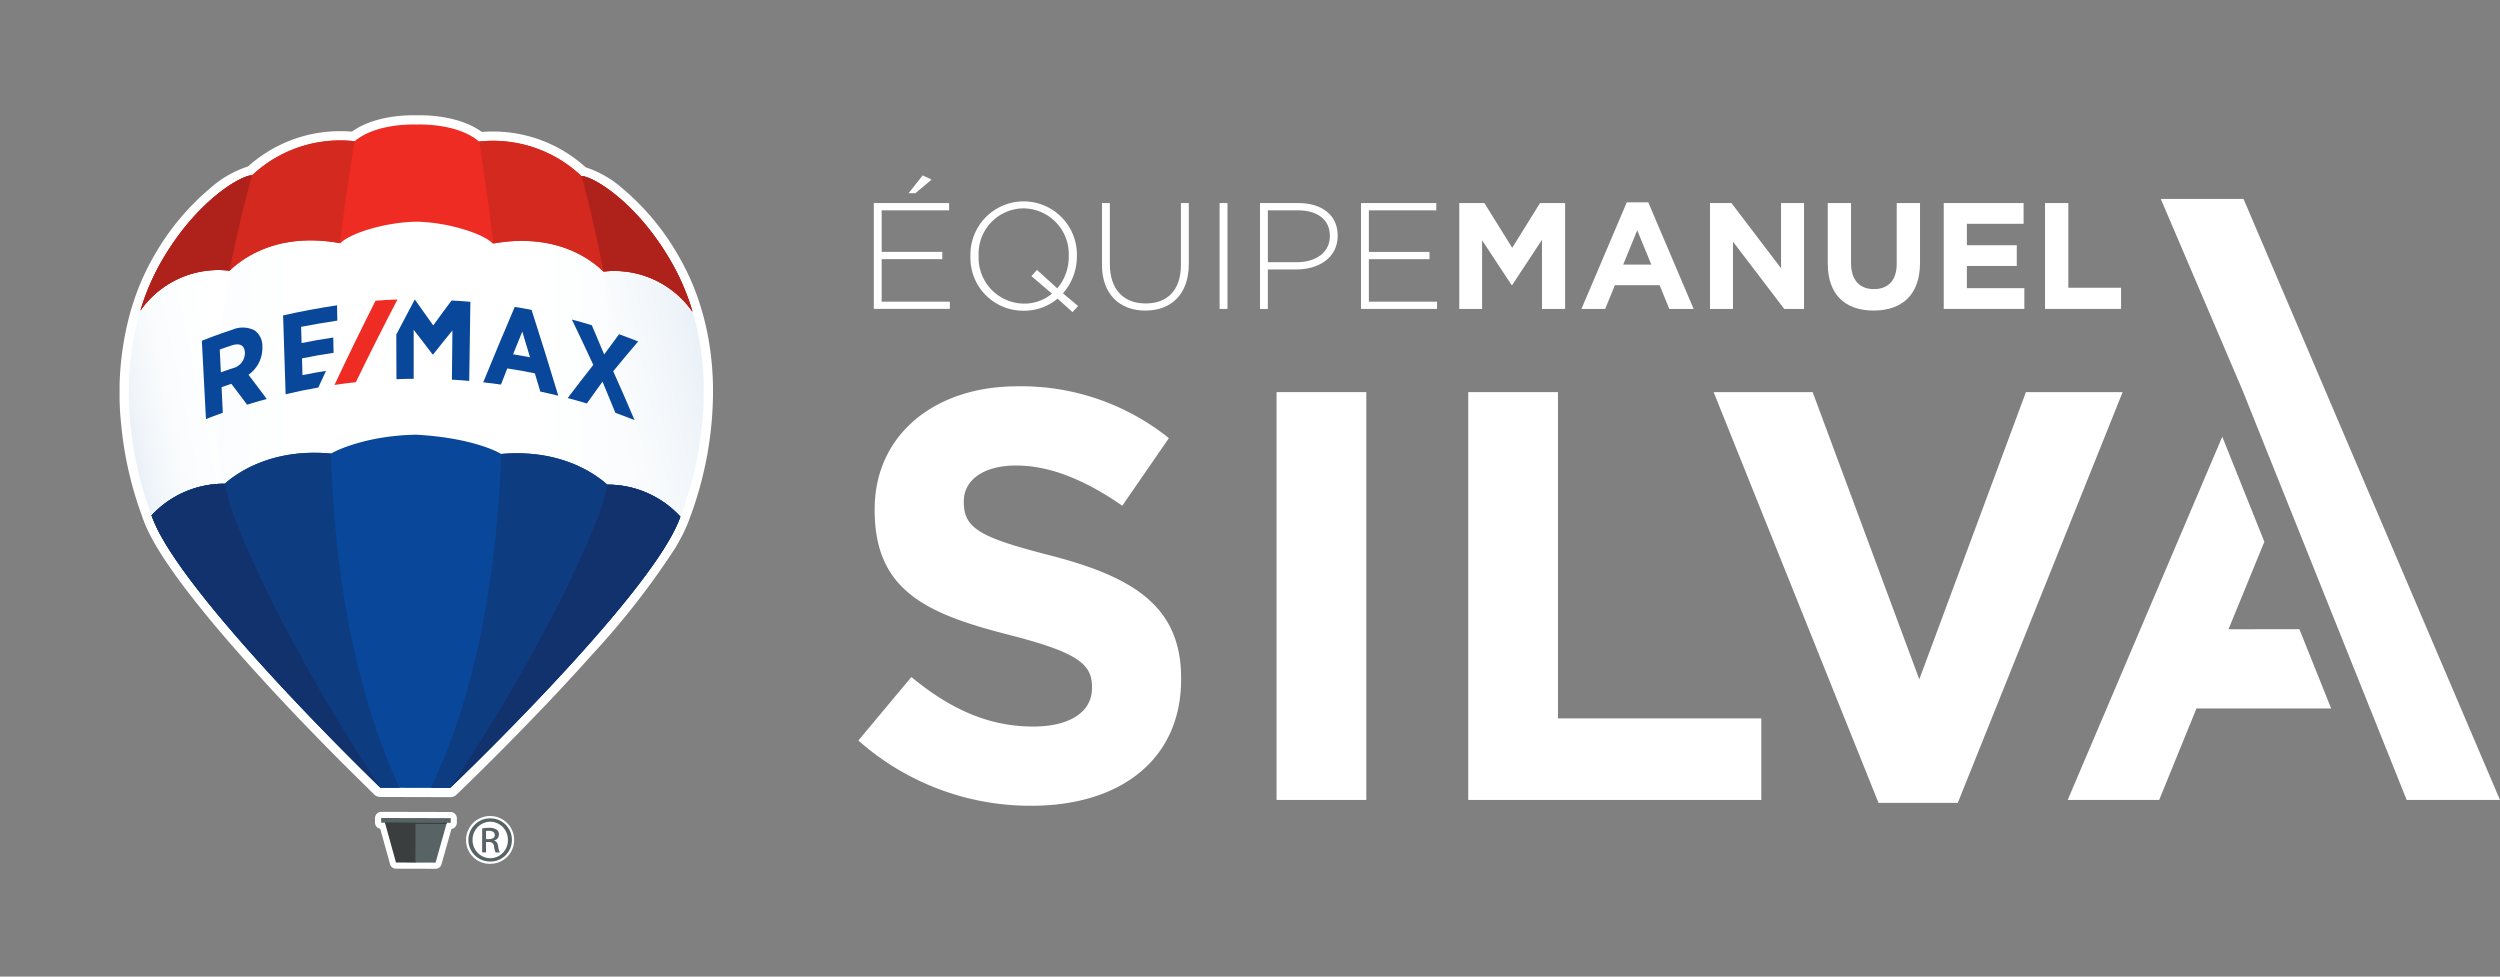
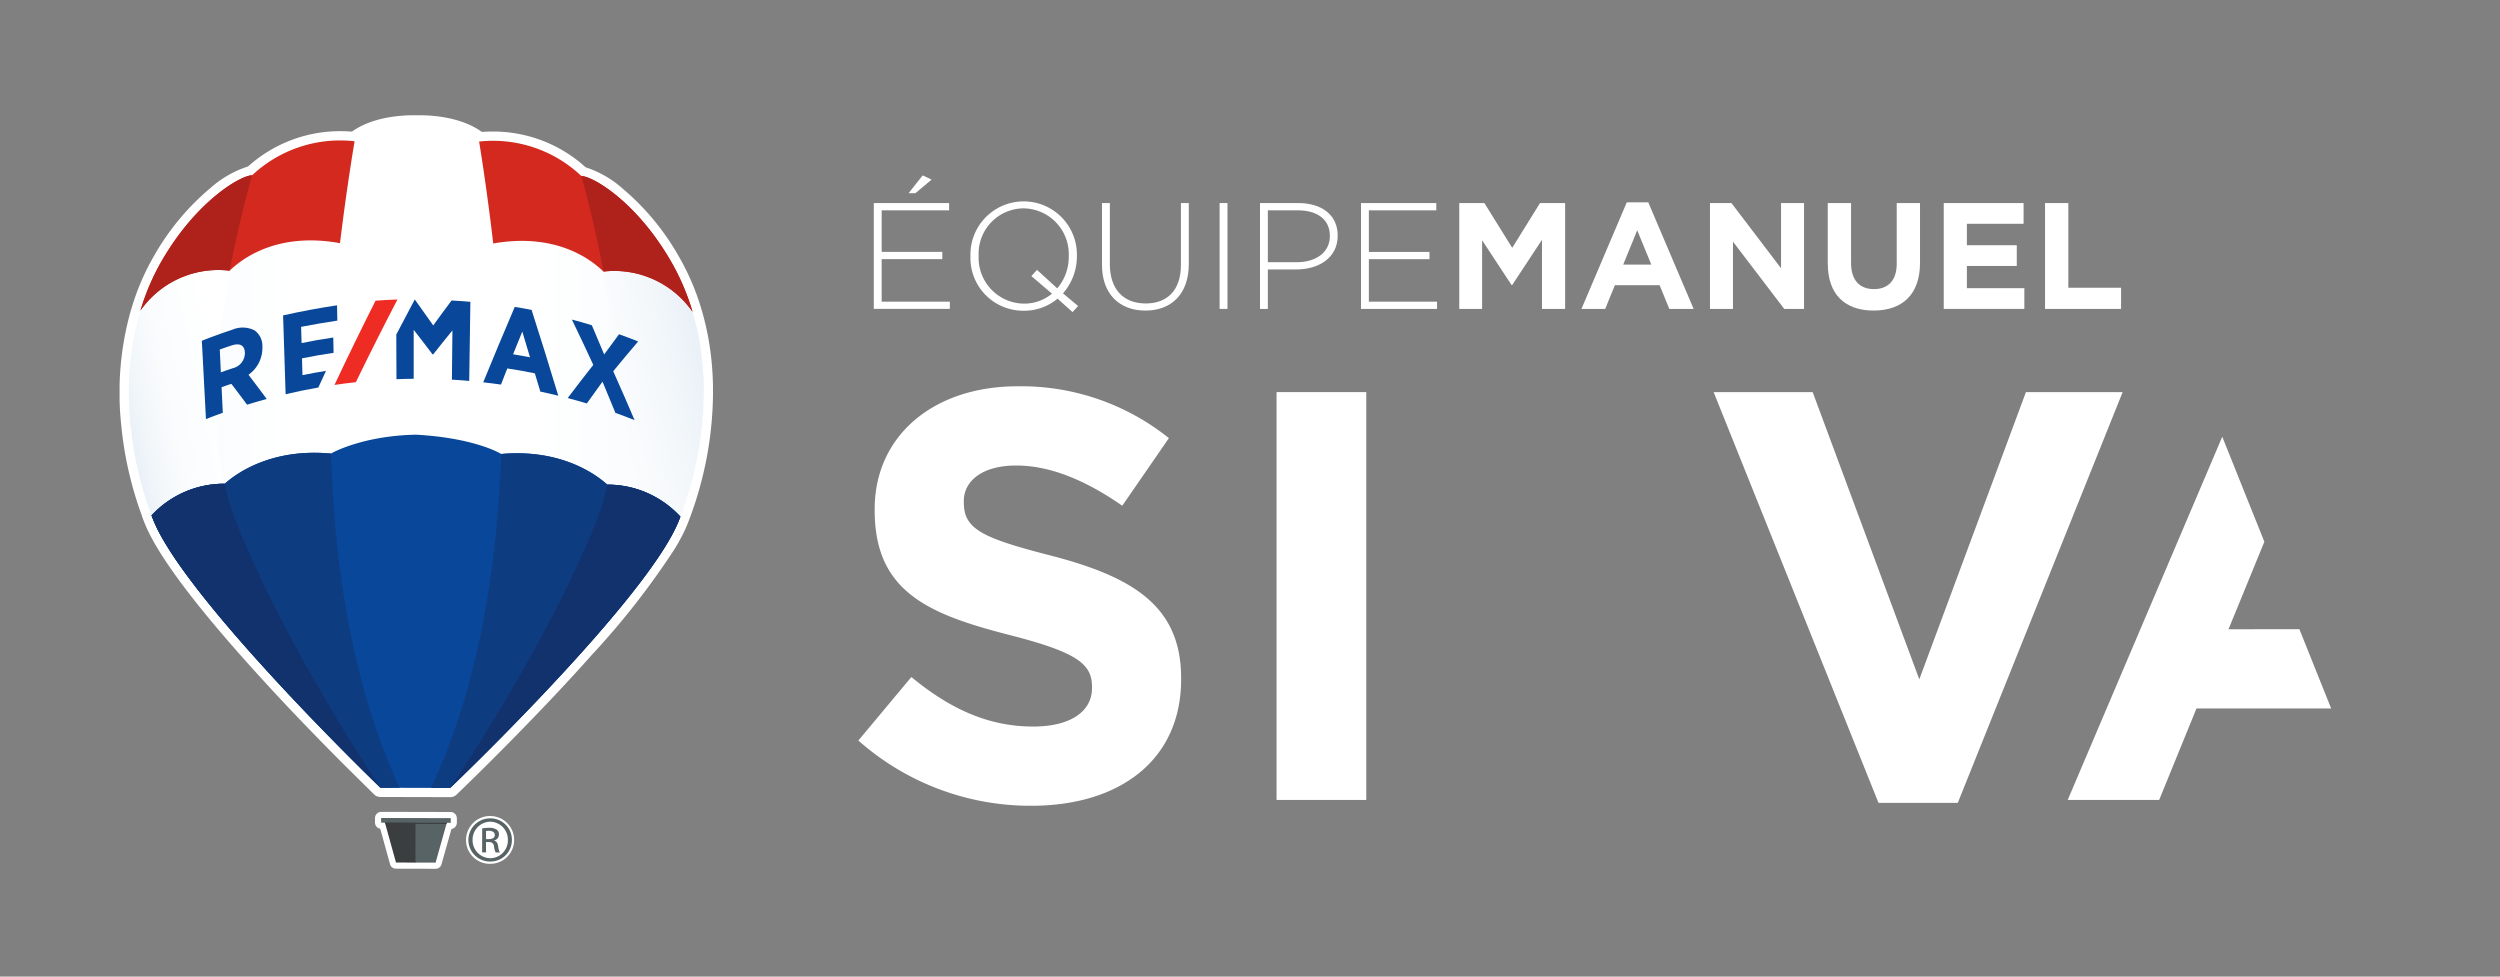
<svg xmlns="http://www.w3.org/2000/svg" xmlns:xlink="http://www.w3.org/1999/xlink" height="139.205" viewBox="0 0 356.351 139.205" width="356.351">
  <rect x="0" y="0" width="356.351" height="139.205" fill="#808080" stroke="none" />
  <clipPath id="a">
    <path d="m0 0h234v89.856h-234z" />
  </clipPath>
  <clipPath id="b">
    <path d="m134.85-863.887h84.584v-107.408h-84.584z" transform="translate(-134.85 971.295)" />
  </clipPath>
  <clipPath id="c">
    <path d="m0-962.065h118.182v-139.2h-118.182z" transform="translate(0 1101.27)" />
  </clipPath>
  <clipPath id="d">
    <path d="m147.675-896.189v.561l-.135-.155c-3.186 10.734-.951 22.069 1.577 28.675l-.008.009c.121.333.122.323.245.635 1.413 3.578 5.156 8.741 9.734 14.238 5.461 6.591 12.036 13.536 17.108 18.662 1.885 1.917 3.606 3.632 5.061 5.06l.35.341h.058l2.6.016c-15.076-33.032-8.405-78.042-6.481-88.876a43.355 43.355 0 0 0 -30.1 20.834" transform="translate(-145.964 917.023)" />
  </clipPath>
  <linearGradient id="e" gradientUnits="objectBoundingBox" x1=".519" x2=".843" y1=".513" y2=".513">
    <stop offset="0" stop-color="#fff" />
    <stop offset=".1" stop-color="#fff" />
    <stop offset=".2" stop-color="#fff" />
    <stop offset=".3" stop-color="#fff" />
    <stop offset=".4" stop-color="#fff" />
    <stop offset=".5" stop-color="#fdfefe" />
    <stop offset=".6" stop-color="#fcfdfe" />
    <stop offset=".7" stop-color="#fbfcfd" />
    <stop offset=".8" stop-color="#f7fafc" />
    <stop offset=".9" stop-color="#f1f6fa" />
    <stop offset="1" stop-color="#e9f0f7" />
  </linearGradient>
  <clipPath id="f">
    <path d="m487.37-827.839h2.6.061c1.53-1.484 3.388-3.314 5.434-5.375 5.1-5.1 11.7-12.016 17.2-18.581 4.6-5.475 8.37-10.62 9.8-14.192.124-.31.125-.3.248-.633l-.008-.009c2.559-6.594 4.847-17.918 1.712-28.667l-.136.154v-.56a43.354 43.354 0 0 0 -30-20.975c1.873 10.843 8.332 55.883-6.9 88.844" transform="translate(-487.37 916.683)" />
  </clipPath>
  <linearGradient id="g" x1=".522" x2=".846" xlink:href="#e" y1=".487" y2=".487" />
  <clipPath id="h">
    <path d="m533.406-826.795c-6.638 16.443-17.754 33.508-20.114 37.055 4.878-4.723 12.5-12.374 19.139-19.88 1.033-1.178 2.045-2.356 3.023-3.524 4.386-5.218 8.011-10.134 9.581-13.676.037-.087.076-.175.11-.26.053-.131.084-.205.112-.272-.02.044-.031.063.021-.079s.067-.129.217-.548c2.558-6.594 4.847-17.918 1.712-28.667l-.137-.406a43.35 43.35 0 0 0 -15.022-15.383c2.156 7.864 7.44 30.577 1.358 45.64" transform="translate(-513.292 872.435)" />
  </clipPath>
  <linearGradient id="i" gradientUnits="objectBoundingBox" x1=".194" x2=".521" y1=".476" y2=".476">
    <stop offset="0" stop-color="#e9f0f7" />
    <stop offset=".1" stop-color="#f1f6fa" />
    <stop offset=".2" stop-color="#f7fafc" />
    <stop offset=".3" stop-color="#fbfcfd" />
    <stop offset=".4" stop-color="#fcfdfe" />
    <stop offset=".5" stop-color="#fdfefe" />
    <stop offset=".6" stop-color="#fff" />
    <stop offset=".7" stop-color="#fff" />
    <stop offset=".8" stop-color="#fff" />
    <stop offset=".9" stop-color="#fff" />
    <stop offset="1" stop-color="#fff" />
  </linearGradient>
  <clipPath id="j">
    <path d="m146.974-858.026-.138.406c-3.186 10.734-.951 22.069 1.577 28.675l-.008.009c.121.333.122.324.245.635 1.413 3.578 5.156 8.741 9.734 14.238 1.459 1.761 3 3.548 4.567 5.318 6.221 6.967 13.033 13.854 17.506 18.225-2.292-3.479-13.378-20.655-19.961-37.183-6.011-15.092-.62-37.779 1.573-45.633a43.349 43.349 0 0 0 -15.094 15.311" transform="translate(-145.262 873.337)" />
  </clipPath>
  <linearGradient id="k" x1=".597" x2=".764" xlink:href="#e" y1=".515" y2=".515" />
  <g fill="#fff" transform="translate(122.351 25)">
    <path d="m1 3.942v15.088h10.84v-1.03h-9.719v-6.059h8.644v-1.036h-8.644v-5.927h9.614v-1.036zm6.962-3.942-2.005 2.543h.97l2.307-1.943z" transform="translate(1.202)" />
    <g clip-path="url(#a)">
      <path d="m21.8 17.471-2.133-1.917a7.388 7.388 0 0 1 -4.85 1.723 7.52 7.52 0 0 1 -7.567-7.758v-.044a7.589 7.589 0 1 1 15.174-.042v.042a7.971 7.971 0 0 1 -1.984 5.325l2.16 1.81zm-2.931-2.629-2.931-2.5.8-.884 2.887 2.631a6.923 6.923 0 0 0 1.639-4.57v-.044a6.53 6.53 0 0 0 -6.445-6.789 6.458 6.458 0 0 0 -6.4 6.747v.042a6.529 6.529 0 0 0 6.445 6.791 6.146 6.146 0 0 0 4.008-1.423" transform="translate(8.726 2.013)" />
      <path d="m15.759 10.606v-8.816h1.122v8.71c0 3.557 1.917 5.6 5.108 5.6 3.061 0 5.022-1.853 5.022-5.5v-8.81h1.122v8.686c0 4.332-2.523 6.639-6.188 6.639-3.62 0-6.185-2.285-6.185-6.509" transform="translate(18.967 2.155)" />
      <path d="m0 0h1.122v15.088h-1.122z" transform="translate(51.492 3.944)" />
      <path d="m25.98 1.79h5.476c3.319 0 5.6 1.7 5.6 4.614v.042c0 3.169-2.737 4.806-5.883 4.806h-4.073v5.626h-1.12zm5.26 8.429c2.8 0 4.7-1.465 4.7-3.706v-.045c0-2.393-1.853-3.642-4.568-3.642h-4.272v7.393z" transform="translate(31.268 2.155)" />
      <path d="m32.514 1.79h10.733v1.036h-9.612v5.927h8.642v1.034h-8.642v6.058h9.72v1.033h-10.841z" transform="translate(39.131 2.155)" />
      <path d="m38.871 1.79h3.579l3.966 6.379 3.964-6.379h3.579v15.088h-3.3v-9.85l-4.246 6.445h-.088l-4.2-6.381v9.786h-3.254z" transform="translate(46.783 2.155)" />
      <path d="m53.239 1.741h3.061l6.467 15.2h-3.467l-1.382-3.385h-6.378l-1.382 3.385h-3.384zm3.493 8.88-2.005-4.892-2 4.892z" transform="translate(56.294 2.096)" />
      <path d="m55.088 1.79h3.061l7.069 9.29v-9.29h3.277v15.088h-2.823l-7.307-9.592v9.592h-3.277z" transform="translate(66.301 2.155)" />
      <path d="m62.708 10.412v-8.622h3.319v8.536c0 2.457 1.23 3.728 3.255 3.728s3.255-1.227 3.255-3.62v-8.644h3.321v8.51c0 4.57-2.565 6.811-6.617 6.811s-6.531-2.263-6.531-6.7" transform="translate(75.471 2.155)" />
      <path d="m70.21 1.79h11.381v2.953h-8.083v3.057h7.113v2.953h-7.113v3.169h8.192v2.953h-11.49z" transform="translate(84.5 2.155)" />
      <path d="m76.763 1.79h3.319v12.071h7.518v3.017h-10.837z" transform="translate(92.387 2.155)" />
      <path d="m27.571 37.808c-10.048-2.574-12.54-3.821-12.54-7.64v-.168c0-2.823 2.574-5.066 7.474-5.066s9.967 2.159 15.114 5.731l6.644-9.634a33.647 33.647 0 0 0 -21.593-7.389c-11.875 0-20.345 6.976-20.345 17.523v.165c0 11.544 7.556 14.784 19.268 17.774 9.715 2.49 11.71 4.151 11.71 7.391v.165c0 3.4-3.158 5.482-8.389 5.482-6.644 0-12.124-2.741-17.357-7.06l-7.557 9.052a36.983 36.983 0 0 0 24.664 9.3c12.54 0 21.343-6.476 21.343-18.021v-.167c0-10.13-6.644-14.365-18.437-17.439" transform="translate(0 16.42)" />
      <path d="m0 0h12.789v58.134h-12.789z" transform="translate(59.61 30.891)" />
-       <path d="m52.241 14.019h-12.79v58.133h41.773v-11.625h-28.983z" transform="translate(47.481 16.873)" />
      <path d="m99.839 14.019-15.197 40.941-15.2-40.942h-14.116l23.5 58.548h11.3l23.5-58.548z" transform="translate(66.586 16.873)" />
      <path d="m101.15 44.346 5.11-12.472-6-14.969-22.031 51.774h13.038l5.315-13.038h19.2l-4.526-11.3z" transform="translate(94.151 20.347)" />
-       <path d="m132.6 87.19-36.556-85.666h-11.794l11.615 27.187 23.435 58.479z" transform="translate(101.398 1.835)" />
    </g>
  </g>
  <g>
    <g clip-path="url(#b)" fill="#fff" transform="translate(17.046 16.429)">
      <path d="m-256.986-671.575a1.308 1.308 0 0 1 -.911-.37l-4.475-4.423c-1.628-1.633-3.259-3.3-4.845-4.94l-.663-.689-.6-.621-.6-.628-.6-.631-.6-.636-.6-.639-.606-.647-.6-.645-.6-.65-.6-.655-.594-.648-.59-.647-.589-.65-.567-.629-.525-.585c-7.9-8.847-12.757-15.468-14.437-19.678l-.077-.192c-.059-.147-.087-.215-.183-.474-.007-.019-.013-.038-.02-.057l-.075-.205c-.015-.041-.028-.083-.038-.125a.294.294 0 0 0 -.011-.035 51.619 51.619 0 0 1 -2.947-12.964 43.058 43.058 0 0 1 1.4-16.384c.005-.017.01-.034.016-.05l.082-.241a34.293 34.293 0 0 1 3.245-7.5 35.413 35.413 0 0 1 7.975-9.562 14.969 14.969 0 0 1 5.272-3.046.329.329 0 0 0 .148-.077 19.606 19.606 0 0 1 13.21-4.981c.494 0 .972.021 1.42.058h.027a.328.328 0 0 0 .19-.06c2.922-2.058 7.051-2.271 8.691-2.267.192 0 .35 0 .467.007h.019c.117 0 .274-.006.467-.005 1.639 0 5.768.237 8.68 2.309a.329.329 0 0 0 .19.061h.027c.448-.036.926-.053 1.421-.052a19.606 19.606 0 0 1 13.2 5.051.331.331 0 0 0 .146.078 14.879 14.879 0 0 1 5.251 3.064 35.373 35.373 0 0 1 7.925 9.59 34.392 34.392 0 0 1 3.238 7.548c.012.039.04.141.04.141s.037.111.041.128c.035.12.069.242.1.363l.073.265c.025.089.049.176.072.264.046.174.089.348.132.521l.03.122c.038.155.077.309.113.464.021.092.041.184.062.276l.024.109c.053.236.1.473.153.709.009.047.042.218.042.218.066.335.117.611.161.868l.008.051a42.541 42.541 0 0 1 .589 6.19v.024c.008.34.012.662.012.966a51.684 51.684 0 0 1 -3.313 18.08c-.041.113-.074.2-.1.275-.1.256-.123.325-.182.466l-.077.188c-.031.078-.062.15-.093.221 0 0-.082.194-.1.232l-.073.161c-.047.1-.088.194-.132.287l-.1.212-.116.237c-.051.1-.1.208-.16.313l-.06.115c-.273.522-.586 1.076-.93 1.647l-.008.013a111.414 111.414 0 0 1 -11.792 15.1l-.025.028q-.309.347-.618.692l-.02.022-.615.682-.018.02c-.209.232-.415.458-.621.684l-.024.026-.62.678-.034.037c-.2.216-.4.44-.61.663l-.026.029c-.209.227-.413.448-.618.668l-.039.042-.615.661-.022.024-.626.668-.649.69-.666.7-.643.675c-5.25 5.5-9.9 10.047-12.205 12.265a1.307 1.307 0 0 1 -.914.367z" transform="translate(294.17 768.747)" />
      <path d="m-20.628-56.006a.877.877 0 0 1 -.842-.643l-1.4-5.053a.9.9 0 0 1 -.746-.886v-.628a.9.9 0 0 1 .9-.894l9.876.023a.9.9 0 0 1 .894.9v.628a.9.9 0 0 1 -.77.885l-1.42 5.043a.876.876 0 0 1 -.845.639z" transform="translate(60.021 163.401)" />
    </g>
    <g clip-path="url(#c)">
      <path d="m-23.7-47.076a3.389 3.389 0 0 1 -3.427-3.424 3.422 3.422 0 0 1 3.445-3.391 3.411 3.411 0 0 1 3.415 3.408 3.381 3.381 0 0 1 -3.431 3.4" fill="#fff" transform="translate(93.554 170.207)" />
    </g>
    <g clip-path="url(#b)" fill="#fff" transform="translate(17.046 16.429)">
      <path d="m-21.626 0a3.061 3.061 0 0 1 3.074 3.078 3.058 3.058 0 0 1 -3.1 3.076 3.079 3.079 0 0 1 -3.1-3.091 3.085 3.085 0 0 1 3.113-3.063z" transform="translate(74.465 100.218)" />
      <path d="m-21.716-349.2c.121.333.122.324.245.635 1.413 3.578 5.156 8.741 9.733 14.238 5.462 6.596 12.038 13.54 17.108 18.667 1.887 1.919 3.61 3.636 5.066 5.064l.019.019.326.317h.058l4.909.03h.008l4.661.028h.309c8-7.642 24.861-24.536 31.024-34.684q.5-.828.9-1.592l.083-.158c.043-.083.085-.165.125-.248l.1-.213.1-.207c.041-.087.08-.174.119-.26l.071-.157c.061-.139.119-.276.173-.41l.042-.1c.045-.109.07-.171.1-.245a1.651 1.651 0 0 0 .088-.305c2.647-6.692 5.047-18.259 1.751-29.18.006.008-7.924-21.654-39.134-21.727a43.284 43.284 0 0 0 -39.419 21.4v.56l-.135-.155c-3.186 10.734-.951 22.069 1.577 28.675l-.008.009" transform="translate(26.263 405.979)" />
    </g>
    <g clip-path="url(#d)" transform="translate(18.45 23.29)">
      <path d="m118.516 139.2-118.182.288-.334-139.204 118.182-.284z" fill="url(#e)" transform="matrix(-1 -.002 .002 -1 99.731 116.199)" />
    </g>
    <g clip-path="url(#f)" transform="translate(61.605 23.333)">
      <path d="m0 .284 118.182-.284.334 139.2-118.182.288z" fill="url(#g)" transform="matrix(1 .002 -.002 1 -61.605 -23.616)" />
    </g>
    <g clip-path="url(#h)" transform="translate(64.882 28.926)">
      <path d="m115.658 160.526-115.658-24.294 28.615-136.232 115.658 24.294z" fill="url(#i)" transform="matrix(-.979 .206 -.206 -.979 81.304 104.397)" />
    </g>
    <g clip-path="url(#j)" transform="translate(18.362 28.812)">
      <path d="m115.658 160.526-115.658-24.294 28.615-136.232 115.658 24.294z" fill="url(#k)" transform="matrix(-.979 .206 -.206 -.979 127.825 104.511)" />
    </g>
    <g clip-path="url(#c)">
-       <path d="m-272.3-.058c-.968-.034-5.948-.081-8.879 2.383a18.329 18.329 0 0 0 -14.608 4.852c-1.536-.014-7.807 3.533-12.779 12.031a32.9 32.9 0 0 0 -3.133 7.248 13.541 13.541 0 0 1 12.693-5.683c.555-.43 5.523-5.808 15.8-3.912 1.407-1.466 6.572-3.024 10.873-3.068 4.3.064 9.459 1.647 10.859 3.119 10.287-1.848 15.23 3.553 15.782 3.986a13.574 13.574 0 0 1 12.682 5.74 32.911 32.911 0 0 0 -3.115-7.259c-4.931-8.521-11.185-12.1-12.722-12.091a18.329 18.329 0 0 0 -14.583-4.922c-2.919-2.477-7.9-2.454-8.868-2.425" fill="#ef2c23" transform="translate(331.722 17.81)" />
      <path d="m-210.931-.853a18.329 18.329 0 0 0 -14.608 4.853c-1.536-.014-7.807 3.533-12.779 12.031a32.9 32.9 0 0 0 -3.133 7.248 13.541 13.541 0 0 1 12.693-5.684c.554-.429 5.506-5.788 15.746-3.921 1-8.252 2.081-14.526 2.081-14.526" fill="#d4291e" transform="translate(261.475 20.988)" />
      <path d="m-87.723-93.962.015-.012c1.5-7.721 3.2-13.583 3.2-13.583-1.536-.014-7.807 3.533-12.779 12.031a32.9 32.9 0 0 0 -3.133 7.248 13.541 13.541 0 0 1 12.693-5.684" fill="#ae221b" transform="translate(120.44 132.543)" />
      <path d="m0-.791a18.33 18.33 0 0 1 14.585 4.921c1.536-.007 7.79 3.57 12.722 12.091a32.913 32.913 0 0 1 3.115 7.259 13.574 13.574 0 0 0 -12.682-5.739c-.551-.432-5.478-5.814-15.727-4-.962-8.252-2.013-14.532-2.013-14.532" fill="#d4291e" transform="translate(68.292 20.967)" />
      <path d="m-21.8-94.065-.015-.012c-1.461-7.728-3.14-13.6-3.14-13.6 1.536-.007 7.79 3.57 12.722 12.091a32.917 32.917 0 0 1 3.115 7.259 13.574 13.574 0 0 0 -12.682-5.738" fill="#ae221b" transform="translate(107.834 132.773)" />
      <path d="m-31.357-.078h-.108l-4.429-.011.055.145 1.6 5.771 2.873.007z" fill="#3a3e3f" transform="translate(90.684 117.12)" />
      <path d="m-.1 0h.112l4.429.01-.056.145-1.622 5.764-2.873-.007z" fill="#586366" transform="translate(59.327 117.042)" />
      <path d="m-68.4-4.777-9.881-.023-.02-.019v-.629a.019.019 0 0 1 .02-.019l9.878.023.02.019v.629l-.02.019" fill="#586366" transform="translate(132.63 122.064)" />
      <path d="m-60.643-1.3.047-.167-8.822-.021.057.167z" fill="#3a3e3f" transform="translate(124.283 118.749)" />
      <path d="m-449.139-49.195c-.121 0-5.129-5.262-15.141-4.37-.551-.336-4.259-2.308-12.126-2.749-7.244.134-11.586 2.358-12.138 2.691-10.007-.939-15.041 4.3-15.161 4.3a14.086 14.086 0 0 0 -10.422 4.52c.123.333.123.323.247.634 3.741 9.372 23.538 29.583 32.388 38.184l4.967.012 4.967.012c8.891-8.559 28.783-28.677 32.568-38.031.126-.31.127-.3.251-.633a14.085 14.085 0 0 0 -10.4-4.569" fill="#084799" transform="translate(535.724 118.274)" />
      <path d="m-69.149-.7c10.011-.892 15.02 4.369 15.141 4.37a14.086 14.086 0 0 1 10.4 4.569c-.124.332-.125.323-.251.633-3.785 9.349-23.677 29.467-32.568 38.028l-2.728-.006c6.935-14.802 9.475-32.078 10.005-47.594z" fill="#0e3c81" transform="translate(140.593 65.413)" />
      <path d="m-154.931-.026a14.086 14.086 0 0 1 10.4 4.57c-.124.332-.125.323-.251.633-3.785 9.354-23.677 29.472-32.568 38.031 0 0 13.178-19.211 20.7-37.653a34.7 34.7 0 0 0 1.715-5.58" fill="#12326e" transform="translate(241.515 69.104)" />
      <path d="m-176.807-.78c-10.007-.94-15.041 4.3-15.161 4.3a14.086 14.086 0 0 0 -10.422 4.52c.123.333.123.323.247.634 3.741 9.372 23.538 29.583 32.388 38.184l2.728.007c-6.865-14.833-9.324-32.12-9.781-47.643z" fill="#0e3c81" transform="translate(223.987 65.431)" />
      <path d="m-72.03-.037a14.085 14.085 0 0 0 -10.422 4.52c.122.333.123.323.247.634 3.741 9.372 23.538 29.583 32.389 38.183 0 0-13.088-19.273-20.524-37.75a34.68 34.68 0 0 1 -1.69-5.587" fill="#12326e" transform="translate(104.049 68.987)" />
      <g fill="#084799">
        <path d="m-42.4-24.676v.016a2.24 2.24 0 0 1 -1.741 2.2c-.676.226-1.013.343-1.686.583-.063-1.3-.094-1.951-.157-3.252.657-.235.986-.349 1.647-.57 1.219-.408 1.892-.041 1.937 1.02m2.492-.776c0-.025 0-.038 0-.064a2.742 2.742 0 0 0 -1.092-2.327 3.729 3.729 0 0 0 -3.207-.1c-1.456.478-2.905 1-4.33 1.568l.587 11.167c.955-.376 1.436-.556 2.4-.9-.07-1.458-.105-2.187-.175-3.645.556-.2.835-.3 1.394-.485.9 1.177 1.349 1.772 2.244 2.976 1.116-.345 1.676-.508 2.8-.812q-1.287-1.738-2.6-3.455a4.676 4.676 0 0 0 1.981-3.922" transform="translate(77.308 74.952)" />
        <path d="m-46.094-49.64c-.964-.186-1.448-.272-2.416-.429.523-1.3.785-1.948 1.313-3.239.445 1.464.665 2.2 1.1 3.668m-2.175-7.183q-2.292 5.356-4.494 10.749c1.013.113 1.519.177 2.529.32.361-.922.542-1.383.9-2.3 1.578.241 2.364.38 3.931.7.314 1.039.469 1.559.78 2.6 1.027.219 1.539.337 2.56.589q-1.848-6.135-3.807-12.235c-.956-.184-1.435-.27-2.4-.426" transform="translate(121.645 100.571)" />
        <path d="m-44.837-50.9q1.753-2.143 3.554-4.246c-1.083-.43-1.627-.635-2.721-1.026-.851 1.14-1.276 1.716-2.122 2.879q-.866-2.085-1.757-4.161c-1.133-.345-1.7-.507-2.843-.811q1.554 3.216 3.051 6.46-1.85 2.343-3.649 4.727c1.094.289 1.639.443 2.725.77.891-1.256 1.338-1.878 2.236-3.11q.934 2.22 1.841 4.453c1.1.393 1.643.6 2.73 1.033q-1.486-3.5-3.044-6.969" transform="translate(132.244 103.817)" />
        <path d="m-19.071-68.811c-.026-.958-.039-1.437-.066-2.395 1.489-.307 3-.571 4.5-.789-.017-.873-.026-1.31-.043-2.183-1.511.218-3.023.483-4.518.792-.026-.926-.038-1.389-.064-2.315 1.719-.331 3.429-.624 5.16-.884-.016-.873-.024-1.31-.04-2.183-2.586.388-5.138.865-7.69 1.438q.179 5.619.359 11.238c1.541-.368 3.1-.689 4.665-.958.435-.953.653-1.427 1.092-2.374-1.346.217-2.018.34-3.357.612" transform="translate(62.185 122.287)" />
        <path d="m-54.471-.859q-1.329 1.765-2.617 3.554-1.289-1.851-2.612-3.678h-.03q-1.329 2.483-2.623 4.978.012 3.182.024 6.364c.981-.038 1.472-.05 2.454-.059q0-3.493 0-6.986 1.351 1.727 2.667 3.48l.014.023h.107q1.35-1.717 2.735-3.407-.036 3.508-.073 7.016c.987.056 1.481.091 2.467.177q.083-5.638.166-11.276c-1.068-.089-1.608-.127-2.679-.186" transform="translate(118.841 43.692)" />
      </g>
      <path d="m-21.036-81.488q2.885-5.937 5.931-11.791c-1.25.046-1.874.08-3.122.172q-3.01 5.965-5.853 12.008c1.215-.178 1.824-.256 3.044-.389" fill="#ef2c23" transform="translate(71.758 135.967)" />
      <path d="m-17.432-20.453h.4c.462 0 .852-.162.853-.583 0-.3-.222-.6-.85-.6a2.935 2.935 0 0 0 -.4.026zm0 1.9h-.555l.008-3.426a6.166 6.166 0 0 1 .979-.083 1.884 1.884 0 0 1 1.088.261.808.808 0 0 1 .32.708.856.856 0 0 1 -.686.833v.028c.308.056.515.326.583.833a2.786 2.786 0 0 0 .222.847h-.586a2.508 2.508 0 0 1 -.235-.875.65.65 0 0 0 -.751-.6h-.391zm.6-4.379a2.555 2.555 0 0 0 -2.515 2.587 2.553 2.553 0 0 0 2.516 2.614 2.532 2.532 0 0 0 2.516-2.589 2.55 2.55 0 0 0 -2.5-2.611zm.014-.478a3.061 3.061 0 0 1 3.074 3.078 3.058 3.058 0 0 1 -3.1 3.077 3.079 3.079 0 0 1 -3.1-3.091 3.085 3.085 0 0 1 3.116-3.063z" fill="#586366" transform="translate(86.709 140.059)" />
    </g>
  </g>
</svg>